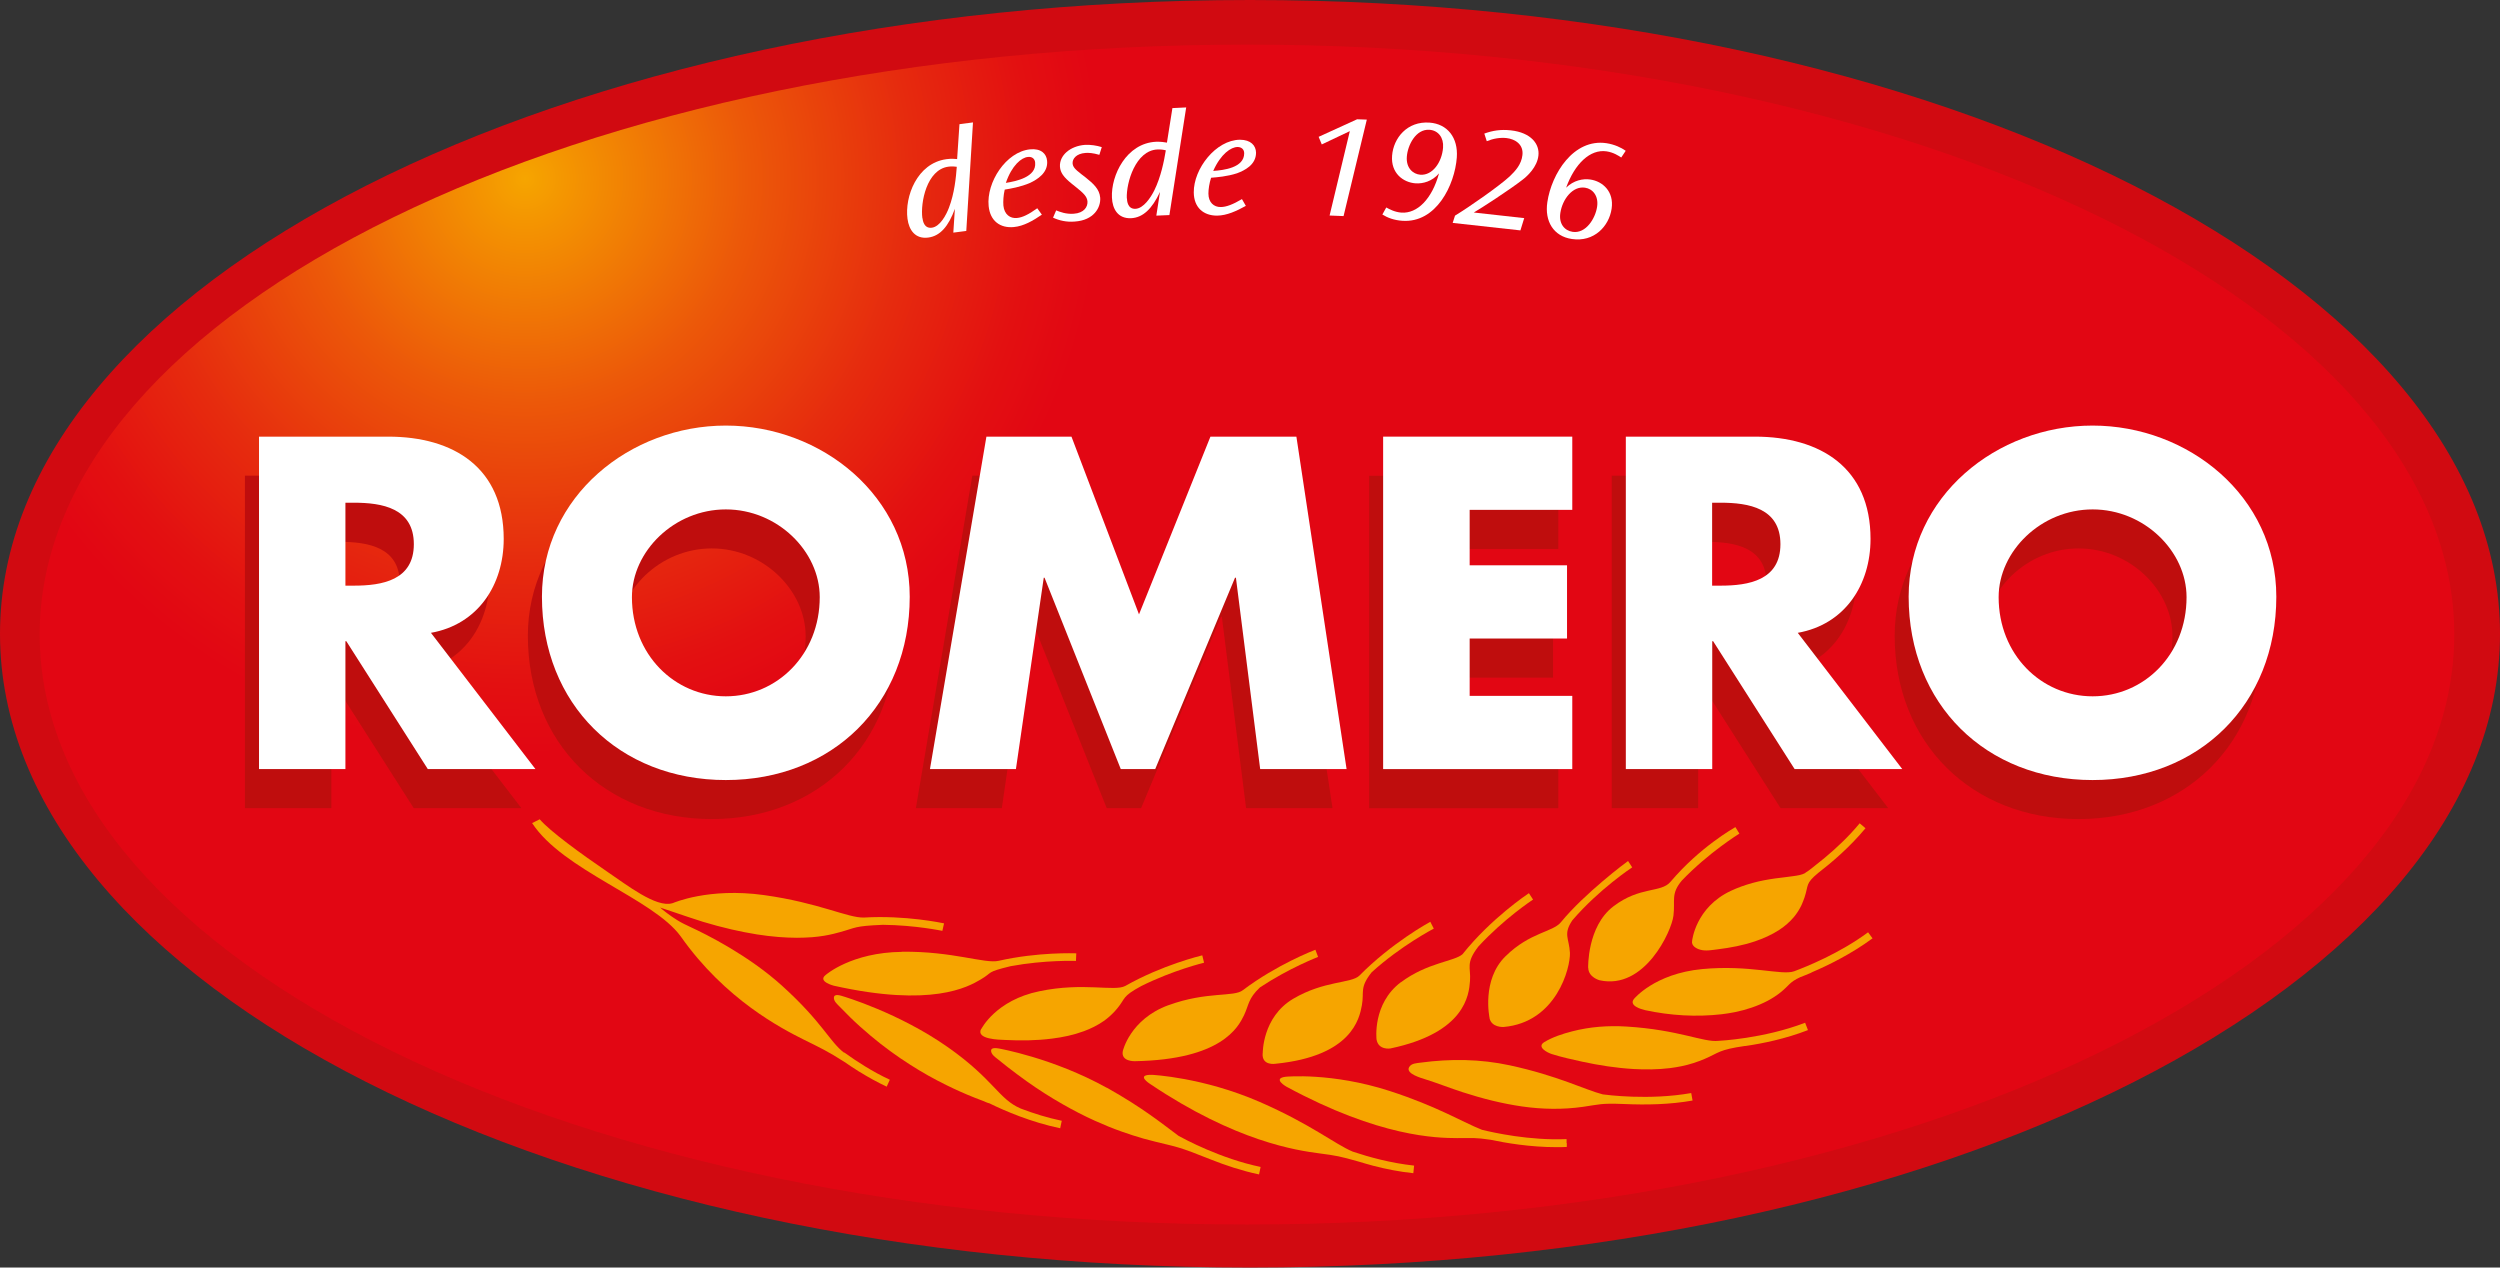
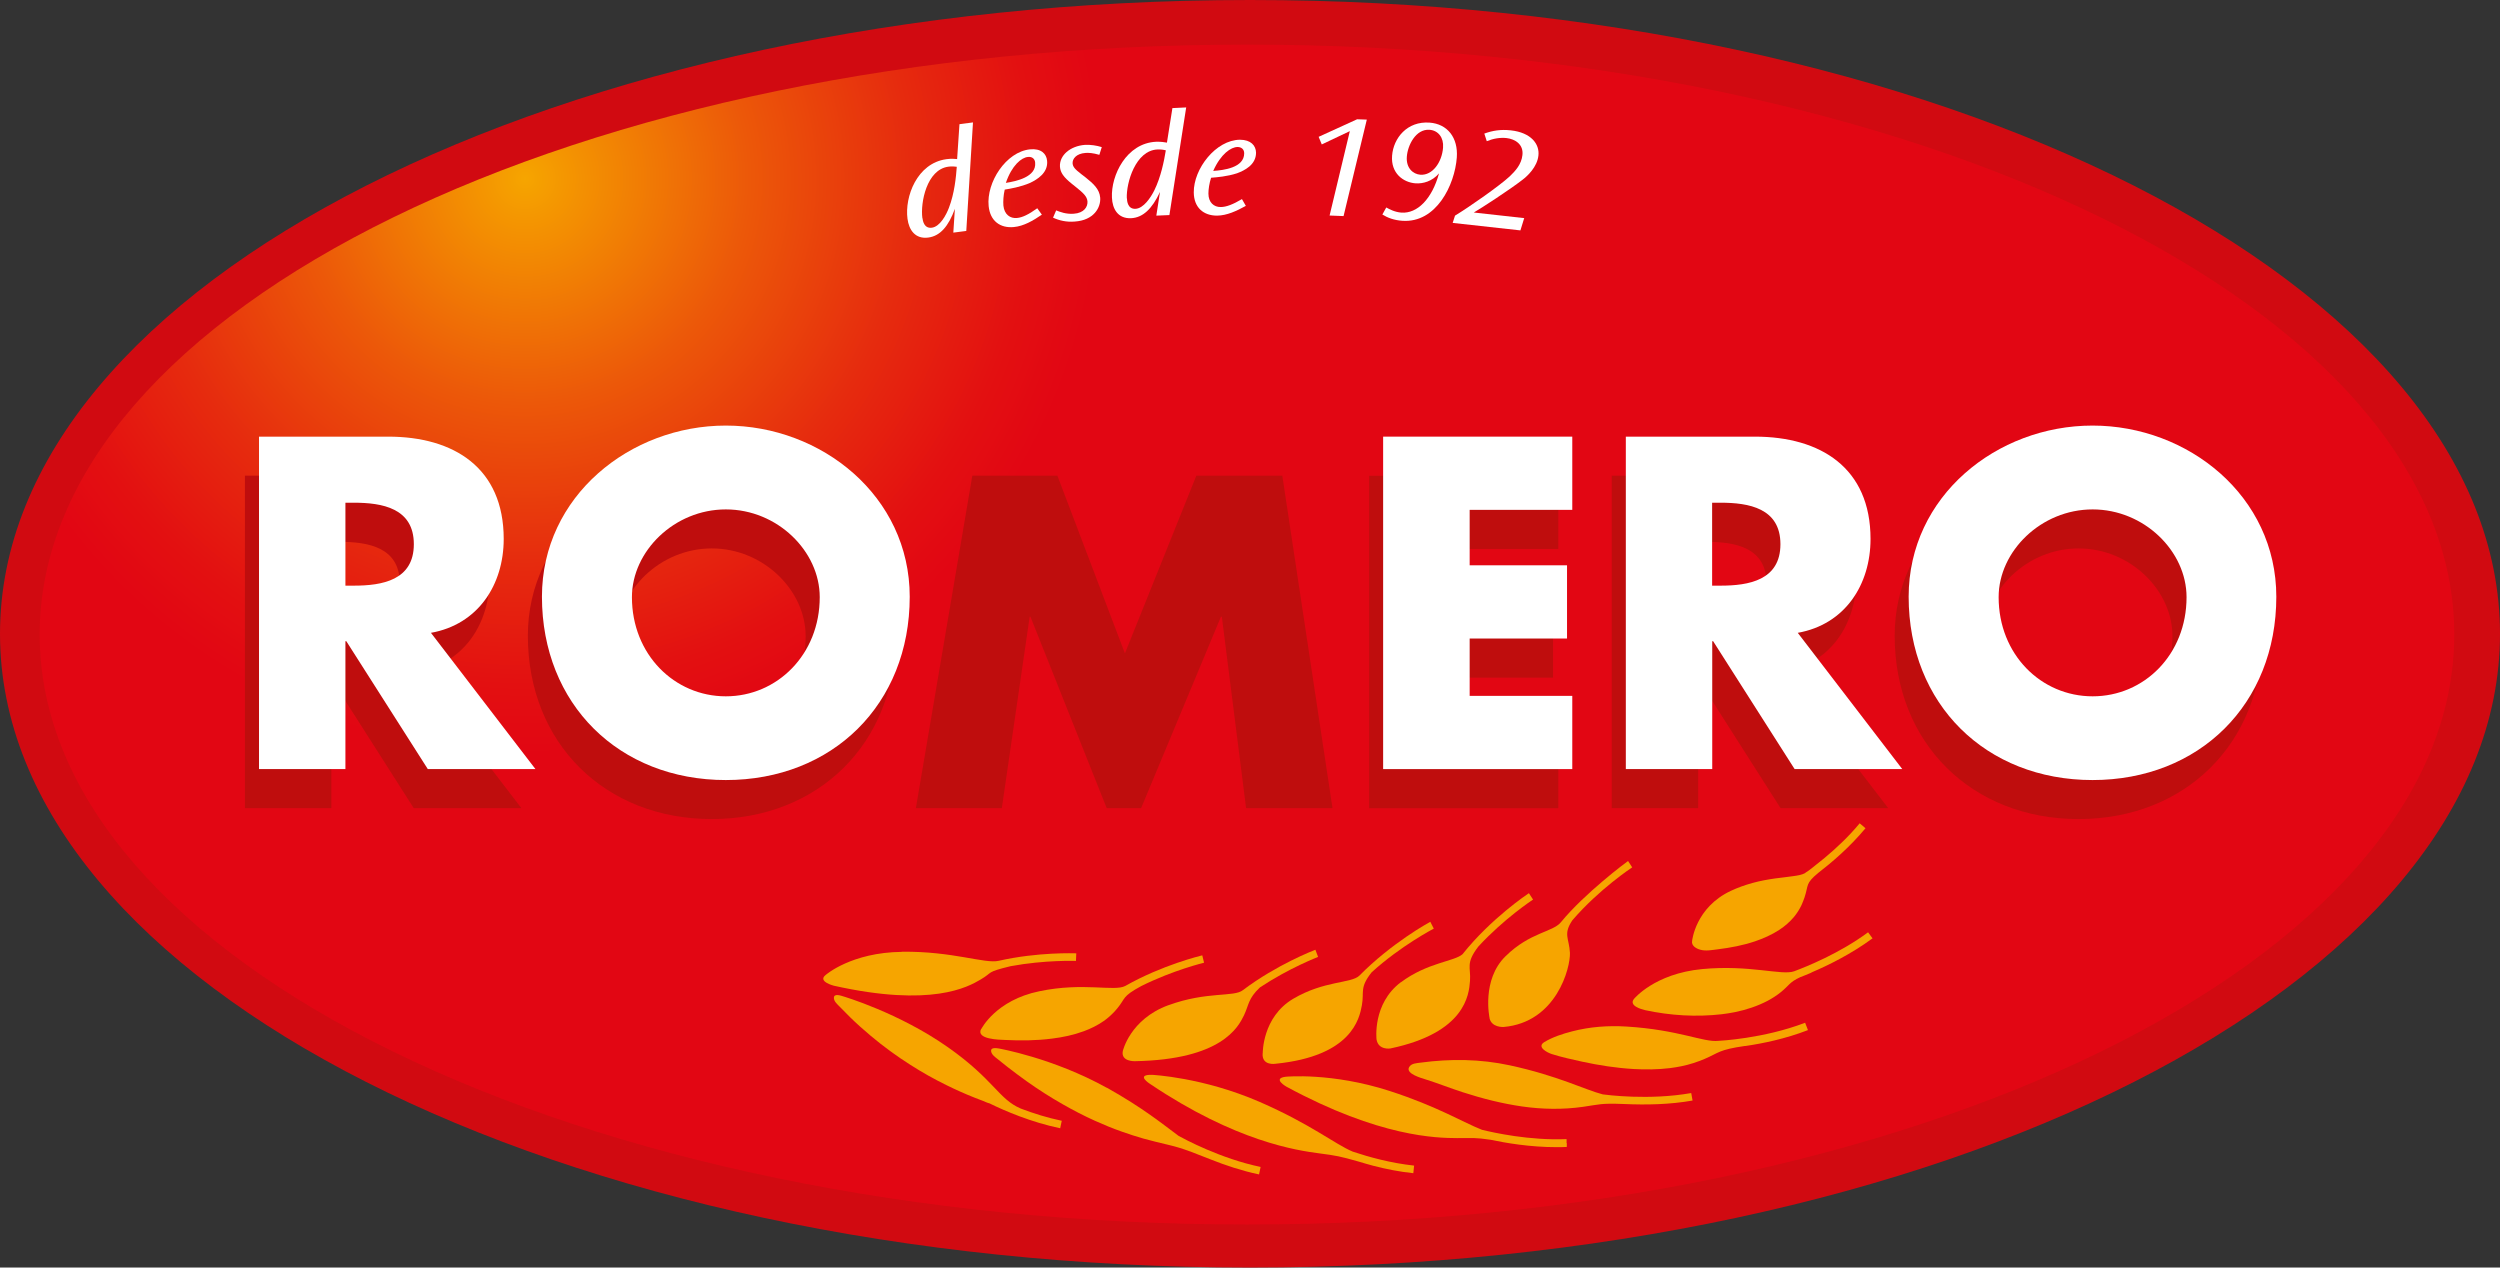
<svg xmlns="http://www.w3.org/2000/svg" id="Capa_2" data-name="Capa 2" viewBox="0 0 223.64 113.39">
  <rect x="0" y="0" width="223.64" height="113.39" fill="#333333" stroke="none" />
  <defs>
    <style>      .cls-1 {        fill: url(#radial-gradient);      }      .cls-2 {        fill: #fff;      }      .cls-3 {        fill: #d10a11;      }      .cls-4 {        fill: #f6a500;      }      .cls-5 {        fill: #bf0d0d;      }    </style>
    <radialGradient id="radial-gradient" cx="38.18" cy="18.43" fx="38.18" fy="18.43" r="51.52" gradientTransform="translate(8.78 -2.46)" gradientUnits="userSpaceOnUse">
      <stop offset="0" stop-color="#f6a500" />
      <stop offset=".07" stop-color="#f49601" />
      <stop offset=".39" stop-color="#ec5809" />
      <stop offset=".67" stop-color="#e62b0e" />
      <stop offset=".88" stop-color="#e31011" />
      <stop offset="1" stop-color="#e20613" />
    </radialGradient>
  </defs>
  <g id="Layer_1" data-name="Layer 1">
    <g>
      <path class="cls-3" d="M223.64,56.7c0,31.31-50.06,56.69-111.82,56.69S0,88.01,0,56.7,50.07,0,111.82,0s111.82,25.39,111.82,56.7Z" />
      <path class="cls-1" d="M219.55,56.76c0,29.15-48.35,52.78-108,52.78S3.55,85.91,3.55,56.76,51.9,3.99,111.55,3.99s108,23.63,108,52.77Z" />
      <g>
        <path class="cls-5" d="M46.64,72.29h-9.63l-7.29-11.44h-.08v11.44h-7.73v-29.74h11.56c5.88,0,10.33,2.8,10.33,9.15,0,4.1-2.29,7.65-6.51,8.4l9.35,12.19ZM29.64,55.89h.75c2.53,0,5.37-.48,5.37-3.71s-2.84-3.71-5.37-3.71h-.75v7.42Z" />
        <path class="cls-5" d="M80.12,56.87c0,9.62-6.9,16.4-16.45,16.4s-16.45-6.78-16.45-16.4c0-9,7.89-15.31,16.45-15.31s16.45,6.31,16.45,15.31ZM55.27,56.91c0,5.12,3.8,8.87,8.4,8.87s8.4-3.75,8.4-8.87c0-4.11-3.79-7.85-8.4-7.85s-8.4,3.74-8.4,7.85Z" />
        <path class="cls-5" d="M86.98,42.55h7.61l6.04,15.9,6.39-15.9h7.69l4.49,29.74h-7.73l-2.17-17.12h-.08l-7.14,17.12h-3.08l-6.82-17.12h-.07l-2.49,17.12h-7.69l5.05-29.74Z" />
        <path class="cls-5" d="M130.22,49.1v4.97h8.71v6.55h-8.71v5.13h9.18v6.55h-16.92v-29.74h16.92v6.55h-9.18Z" />
        <path class="cls-5" d="M168.9,72.29h-9.62l-7.29-11.44h-.08v11.44h-7.73v-29.74h11.55c5.88,0,10.34,2.8,10.34,9.15,0,4.1-2.28,7.65-6.51,8.4l9.35,12.19ZM151.91,55.89h.75c2.52,0,5.36-.48,5.36-3.71s-2.84-3.71-5.36-3.71h-.75v7.42Z" />
        <path class="cls-5" d="M202.38,56.87c0,9.62-6.9,16.4-16.44,16.4s-16.45-6.78-16.45-16.4c0-9,7.89-15.31,16.45-15.31s16.44,6.31,16.44,15.31ZM177.53,56.91c0,5.12,3.79,8.87,8.41,8.87s8.4-3.75,8.4-8.87c0-4.11-3.79-7.85-8.4-7.85s-8.41,3.74-8.41,7.85Z" />
      </g>
      <path class="cls-2" d="M87.04,10.94l-.6,9.72-1.16.15.14-2.13c-.57,1.57-1.32,2.43-2.37,2.57-1.17.16-1.74-.67-1.87-1.68-.26-1.96.84-4.97,3.48-5.33.42-.06.76-.03.96-.01l.21-3.12,1.22-.16ZM82.52,19.51c.03.22.13.95.84.86.73-.1,1.28-1.13,1.53-1.79.49-1.28.63-2.7.7-3.66-.18-.03-.45-.05-.75-.01-1.95.26-2.51,3.23-2.33,4.59v.02Z" />
      <path class="cls-2" d="M93.19,19.21c-.78.53-1.61,1.02-2.49,1.1-1.21.12-2.13-.53-2.26-1.88-.21-2.12,1.55-4.85,3.7-5.07.97-.1,1.47.38,1.53,1.02.11,1.08-.89,1.68-1.52,1.98-.86.37-1.77.52-2.27.6-.12.5-.15,1.06-.12,1.43.08.8.61,1.17,1.21,1.11.49-.04,1.06-.32,1.82-.87l.41.57ZM92.6,14.54c-.03-.35-.29-.54-.64-.5-.58.05-1.44.74-1.98,2.32.9-.14,2.75-.52,2.62-1.81h0Z" />
      <path class="cls-2" d="M98.34,13.85c-.57-.17-.97-.19-1.23-.17-.85.06-1.18.54-1.16.93.03.31.17.5.82,1l.34.26c.7.56,1.25,1.05,1.31,1.82.06.87-.56,2.02-2.29,2.13-.72.06-1.37-.09-1.93-.35l.28-.65c.35.14.88.35,1.57.3.93-.06,1.27-.63,1.23-1.11-.04-.44-.38-.75-1-1.25l-.4-.32c-.73-.59-1.02-.99-1.06-1.52-.07-1.02.92-1.86,2.23-1.96.5-.03,1.07.06,1.51.2l-.21.67Z" />
      <path class="cls-2" d="M106.11,9.62l-1.5,9.62-1.17.05.33-2.12c-.71,1.52-1.53,2.3-2.59,2.35-1.18.05-1.67-.83-1.71-1.85-.09-1.98,1.29-4.87,3.96-4.99.43-.01.75.04.96.08l.49-3.09,1.24-.06ZM100.81,17.74c.01.23.06.97.76.94.73-.03,1.37-1.01,1.69-1.65.6-1.22.87-2.63,1.03-3.58-.17-.05-.44-.09-.74-.08-1.97.08-2.81,2.99-2.75,4.37h0Z" />
      <path class="cls-2" d="M111.46,18.41c-.83.46-1.7.87-2.59.88-1.21,0-2.07-.72-2.08-2.08-.02-2.12,1.98-4.69,4.13-4.71.97,0,1.43.52,1.44,1.16,0,1.09-1.03,1.59-1.7,1.84-.89.29-1.81.36-2.32.4-.16.48-.24,1.04-.24,1.41,0,.8.49,1.22,1.1,1.21.49,0,1.09-.23,1.9-.71l.35.61ZM111.3,13.71c0-.35-.25-.56-.59-.56-.58,0-1.5.61-2.18,2.14.91-.06,2.78-.28,2.77-1.58h0Z" />
      <path class="cls-2" d="M122.27,10.7l-2.08,8.63-1.25-.05,1.81-7.55-2.51,1.19-.28-.68,3.44-1.57.88.03Z" />
      <path class="cls-2" d="M124.01,18.56c.26.14.73.41,1.35.46,1.43.1,2.74-1.22,3.37-3.51-.61.71-1.43.94-2.11.89-1.09-.08-2.21-.9-2.09-2.47.12-1.58,1.35-3.11,3.36-2.96,1.59.12,2.56,1.34,2.43,3.12-.18,2.44-1.83,5.89-4.89,5.66-.72-.05-1.31-.27-1.77-.56l.35-.63ZM129.09,13.2c.07-.89-.43-1.53-1.21-1.59-1.24-.09-1.96,1.41-2.03,2.4-.08,1.03.56,1.57,1.21,1.62,1.09.08,1.93-1.12,2.03-2.42h0Z" />
      <path class="cls-2" d="M136.35,19.51l-.34,1.1-6.06-.67.21-.65c1.36-.83,4.01-2.69,4.9-3.52.49-.47,1.04-1.06,1.13-1.9.11-.95-.65-1.43-1.42-1.52-.59-.06-1.18.04-1.77.28l-.22-.68c.74-.27,1.48-.39,2.37-.29,1.83.2,2.59,1.24,2.47,2.26-.11,1.01-.97,1.82-1.42,2.16-1.16.9-3.67,2.53-4.36,2.93l4.5.5Z" />
-       <path class="cls-2" d="M145.03,14.09c-.23-.15-.69-.46-1.31-.55-1.47-.22-2.85,1.11-3.62,3.25.67-.66,1.51-.83,2.17-.73,1.09.16,2.13,1.07,1.9,2.61-.23,1.57-1.57,3.01-3.56,2.71-1.63-.24-2.45-1.58-2.19-3.3.37-2.51,2.33-5.71,5.29-5.27.71.11,1.32.39,1.72.68l-.4.6ZM139.58,19.07c-.14.94.37,1.56,1.1,1.67,1.2.18,2.04-1.22,2.19-2.24.15-.97-.39-1.61-1.08-1.71-1.09-.17-2.02,1.01-2.21,2.27h0Z" />
      <g>
-         <path class="cls-4" d="M142.08,86.59c.02.84,1.01,1.1,1.01,1.1,4.03.9,6.44-4.38,6.61-5.77.17-1.39-.26-1.95.76-3.16,2.41-2.51,5.11-4.17,5.14-4.19l-.18-.29h0s0,0,0,0l-.18-.29c-.14.09-3.16,1.77-5.81,4.9-.85,1-2.72.38-5.09,2.18-2.38,1.8-2.27,5.52-2.27,5.52Z" />
        <path class="cls-4" d="M133.24,91.05c.17.89,1.26.82,1.26.82,4.74-.41,5.99-5.31,5.94-6.63-.07-1.32-.63-1.66.22-2.92,2.4-2.79,5.32-4.71,5.35-4.73l-.37-.57c-.14.09-3.88,2.88-6.01,5.48-.73.89-2.76.89-4.94,3.03-2.18,2.12-1.44,5.53-1.44,5.53Z" />
        <path class="cls-4" d="M125.32,87.86c-2.57,1.93-2.18,5.13-2.18,5.13.17.98,1.24.8,1.24.8,6.71-1.41,7.03-4.81,7.12-6.04.09-1.23-.42-1.56.75-3.08,2.3-2.5,4.86-4.18,4.89-4.2l-.37-.57c-.14.09-3.39,2.26-5.94,5.46-.73.65-3.14.74-5.51,2.51Z" />
        <path class="cls-4" d="M112.95,94.23c-.08,1.14,1.15.93,1.15.93,6.82-.68,7.51-4.03,7.73-5.24.22-1.21-.23-1.56.88-2.95,2.62-2.38,5.52-3.88,5.55-3.9l-.31-.61c-.15.08-3.47,1.9-6.35,4.82-.72.7-3.15.43-5.92,2.07-2.77,1.64-2.72,4.87-2.72,4.87Z" />
        <path class="cls-4" d="M104.52,89.92c-3.44,1.26-4.08,4.11-4.08,4.11-.18.95,1.08.9,1.08.9,7.76-.14,9.25-3.05,9.76-4.1.46-.97.36-1.49,1.43-2.5,2.62-1.74,5.17-2.71,5.2-2.73l-.24-.64c-.15.06-3.44,1.32-6.48,3.61h0c-.79.65-3.21.09-6.66,1.35Z" />
        <path class="cls-4" d="M87.78,92.02c-.54.97,1.66.99,2.12,1.01,1.4.07,2.81.06,4.2-.12.97-.12,1.93-.32,2.85-.66.63-.23,1.23-.53,1.78-.91.36-.25.69-.55.99-.87.08-.09.16-.18.24-.28.76-.92.38-1.03,2.13-1.98,2.87-1.43,5.59-2.08,5.62-2.09l-.08-.33-.08-.33c-.15.04-3.58.86-6.89,2.74-.98.52-3.75-.35-7.67.47-3.92.8-5.2,3.37-5.2,3.37Z" />
        <path class="cls-4" d="M80.68,85.15c-4.53.05-6.81,2.06-6.81,2.06-.78.59.73.97.73.97,8.74,1.95,11.98.12,13.13-.56,1.13-.66.42-.64,2.68-1.19,3.09-.57,5.8-.47,5.84-.47l.03-.68c-.15,0-3.41-.13-6.94.67h0c-1.23.29-4.12-.87-8.66-.81Z" />
        <path class="cls-4" d="M162.05,86.99c1.44-.61,3.53-1.63,5.46-3.05l-.2-.27-.2-.27c-2.57,1.9-5.53,3.08-6.62,3.49-1.12.39-3.95-.6-8.22-.2-4.28.41-6.11,2.68-6.11,2.68-.46.59.63.91,1.03,1,2.24.48,4.55.62,6.83.36.4-.05.8-.11,1.19-.19,1.02-.21,2.02-.54,2.93-1.02.41-.22.8-.47,1.16-.76.77-.62.76-.89,1.73-1.34.28-.11.62-.24,1.01-.41Z" />
        <path class="cls-4" d="M112.68,98.57c-5.08-2.21-9.63-2.42-9.63-2.42-1.5-.03-.19.8-.19.8,7.71,5.19,13.17,5.96,15.12,6.22,1.59.21,1.86.26,3.56.74.42.13.88.26,1.36.39,0,0,0,0,.01,0h0c1.07.28,2.28.52,3.52.65l.07-.68c-2.07-.22-4.06-.77-5.49-1.25-1.6-.67-3.72-2.44-8.33-4.45Z" />
        <path class="cls-4" d="M99.01,97.31c-4.83-2.68-9.68-3.52-9.68-3.52-.2-.03-.72-.11-.67.24.04.31.34.52.57.7.29.24.59.48.89.71.57.44,1.14.87,1.73,1.29,1.04.74,2.12,1.43,3.23,2.06.93.53,1.89,1.03,2.87,1.47.8.36,1.6.69,2.43.98.63.22,1.26.43,1.9.61.37.1.74.2,1.11.29,2.02.5,1.96.4,4.97,1.6,1.23.49,2.71.99,4.27,1.32l.14-.67c-3.6-.75-6.83-2.5-7.34-2.78-1.34-.99-3.16-2.49-6.42-4.31Z" />
        <path class="cls-4" d="M84.81,93.69c-4.4-3.1-9.38-4.56-9.38-4.56-.19-.06-.79-.27-.83.09-.04.34.31.62.52.84.3.31.61.62.92.93.59.58,1.21,1.13,1.84,1.66,1.13.95,2.33,1.83,3.58,2.62,1.03.66,2.1,1.26,3.2,1.8.83.41,1.68.79,2.54,1.13.24.1.48.19.73.28.18.07.39.18.58.22,1.38.68,3.74,1.69,6.33,2.23l.14-.67c-1.3-.27-2.56-.67-3.66-1.09-1.99-.84-2.38-2.57-6.51-5.48Z" />
        <path class="cls-4" d="M161.5,78.09c-.31.18-.7.23-1.04.28-.55.08-1.1.14-1.65.21-.69.1-1.37.22-2.05.41s-1.3.41-1.92.7c-3.18,1.49-3.47,4.48-3.47,4.48-.09.44.39.7.74.79.5.14,1.06.02,1.57-.04,1.12-.14,2.24-.35,3.31-.71.76-.26,1.51-.59,2.18-1.03.49-.32.93-.7,1.31-1.15.27-.33.5-.69.68-1.07.1-.23.19-.46.27-.69.37-1.12.06-1.22,1.22-2.18,1.22-.94,2.84-2.32,4.23-4l-.26-.22-.26-.22c-.49.59-1.01,1.15-1.56,1.68-.5.49-1.03.96-1.57,1.41-.28.23-.57.46-.86.69s-.57.47-.88.65Z" />
        <path class="cls-4" d="M161.6,91.81l-.12-.32c-3.72,1.43-7.72,1.62-7.76,1.62-1.34.15-3.52-.99-8.23-1.28-1.63-.1-3.27.02-4.85.43-.85.22-1.73.5-2.49.96-.72.44.26.94.66,1.07.88.28,1.8.48,2.71.68,1.52.33,3.06.57,4.61.66,1.08.06,2.17.05,3.25-.08.71-.09,1.42-.23,2.1-.45.34-.11.67-.23,1-.37,1.29-.55,1.24-.82,3.6-1.16,0,0,.02,0,.03,0,.01,0,.02,0,.03,0,1.52-.22,3.58-.64,5.59-1.42,0,0-.12-.32-.12-.32Z" />
        <path class="cls-4" d="M143.38,97.9c-1.57-.4-3.98-1.66-8.32-2.6-2.65-.57-5.31-.6-7.98-.24-.35.05-.83.05-1.03.41-.32.59,1.14.98,1.48,1.09,1.12.35,2.21.79,3.33,1.15,1.73.56,3.5,1.01,5.3,1.27,1.82.26,3.65.29,5.47.03,1.47-.21,1.54-.33,3.62-.25,2.06.09,4.12.05,6.16-.31l-.12-.67c-3.79.67-7.61.16-7.91.12Z" />
        <path class="cls-4" d="M140.14,102.24h0v-.34c-3.32.14-6.54-.58-7.56-.83-1.61-.62-3.98-2.09-8.28-3.48-5.17-1.67-9.28-1.27-9.28-1.27-1.25.15.06.89.06.89,8.35,4.52,13.45,4.59,15.26,4.6,1.42,0,1.59-.06,3.01.15,1.32.28,3.51.66,5.89.66.3,0,.61,0,.92-.02v-.34s-.01,0-.01,0Z" />
-         <path class="cls-4" d="M75.52,94.18c-1.32-1-1.93-2.71-5.53-5.97-3.05-2.77-6.88-4.66-8.2-5.27-.4-.19-.8-.37-1.18-.61-.33-.2-.64-.42-.95-.65-.16-.12-.31-.24-.46-.36-.04-.04-.11-.12-.17-.14l1.14.38c.9.3,1.8.62,2.71.9.86.26,1.72.49,2.59.69.75.17,1.5.32,2.25.44.64.1,1.29.18,1.93.23.54.04,1.09.07,1.63.07.45,0,.9-.02,1.35-.05.36-.03.72-.07,1.08-.13.28-.05.56-.1.84-.17.2-.05.41-.1.61-.16,1.46-.4,1.22-.54,3.83-.65,2.91.03,5.28.54,5.31.54l.15-.67c-.15-.03-3.46-.74-7.16-.52-1.44.05-4-1.32-8.95-2.01-4.95-.69-8.13.71-8.13.71,0,0,0,0,0,0-.02,0-.04.01-.07.02-1.44.43-4.1-1.66-5.76-2.78-2.45-1.67-5.18-3.66-6.1-4.73l-.68.34c2.8,4.27,10.82,6.74,13.29,10.13,3.99,5.68,9.08,8.27,10.97,9.22,1.57.78,2.15,1.04,3.67,2.01.42.29.87.59,1.35.89,0,0,0,0,.01,0,.75.47,1.57.92,2.43,1.33,0,0,.14-.31.14-.31l.14-.31c-1.55-.72-2.97-1.64-4.09-2.45Z" />
      </g>
      <g>
        <path class="cls-2" d="M47.9,68.8h-9.63l-7.29-11.44h-.08v11.44h-7.73v-29.74h11.56c5.88,0,10.33,2.8,10.33,9.15,0,4.1-2.29,7.65-6.51,8.4l9.35,12.19ZM30.9,52.39h.75c2.53,0,5.37-.48,5.37-3.71s-2.84-3.71-5.37-3.71h-.75v7.42Z" />
        <path class="cls-2" d="M81.38,53.38c0,9.62-6.9,16.4-16.45,16.4s-16.45-6.78-16.45-16.4c0-9,7.89-15.31,16.45-15.31s16.45,6.31,16.45,15.31ZM56.53,53.42c0,5.12,3.8,8.87,8.4,8.87s8.4-3.75,8.4-8.87c0-4.11-3.79-7.85-8.4-7.85s-8.4,3.74-8.4,7.85Z" />
-         <path class="cls-2" d="M88.24,39.06h7.61l6.04,15.9,6.39-15.9h7.69l4.49,29.74h-7.73l-2.17-17.12h-.08l-7.14,17.12h-3.08l-6.82-17.12h-.07l-2.49,17.12h-7.69l5.05-29.74Z" />
        <path class="cls-2" d="M131.47,45.6v4.97h8.71v6.55h-8.71v5.13h9.18v6.55h-16.92v-29.74h16.92v6.55h-9.18Z" />
        <path class="cls-2" d="M170.16,68.8h-9.62l-7.29-11.44h-.08v11.44h-7.73v-29.74h11.55c5.88,0,10.34,2.8,10.34,9.15,0,4.1-2.28,7.65-6.51,8.4l9.35,12.19ZM153.16,52.39h.75c2.52,0,5.36-.48,5.36-3.71s-2.84-3.71-5.36-3.71h-.75v7.42Z" />
        <path class="cls-2" d="M203.63,53.38c0,9.62-6.9,16.4-16.44,16.4s-16.45-6.78-16.45-16.4c0-9,7.89-15.31,16.45-15.31s16.44,6.31,16.44,15.31ZM178.79,53.42c0,5.12,3.79,8.87,8.41,8.87s8.4-3.75,8.4-8.87c0-4.11-3.79-7.85-8.4-7.85s-8.41,3.74-8.41,7.85Z" />
      </g>
    </g>
  </g>
</svg>